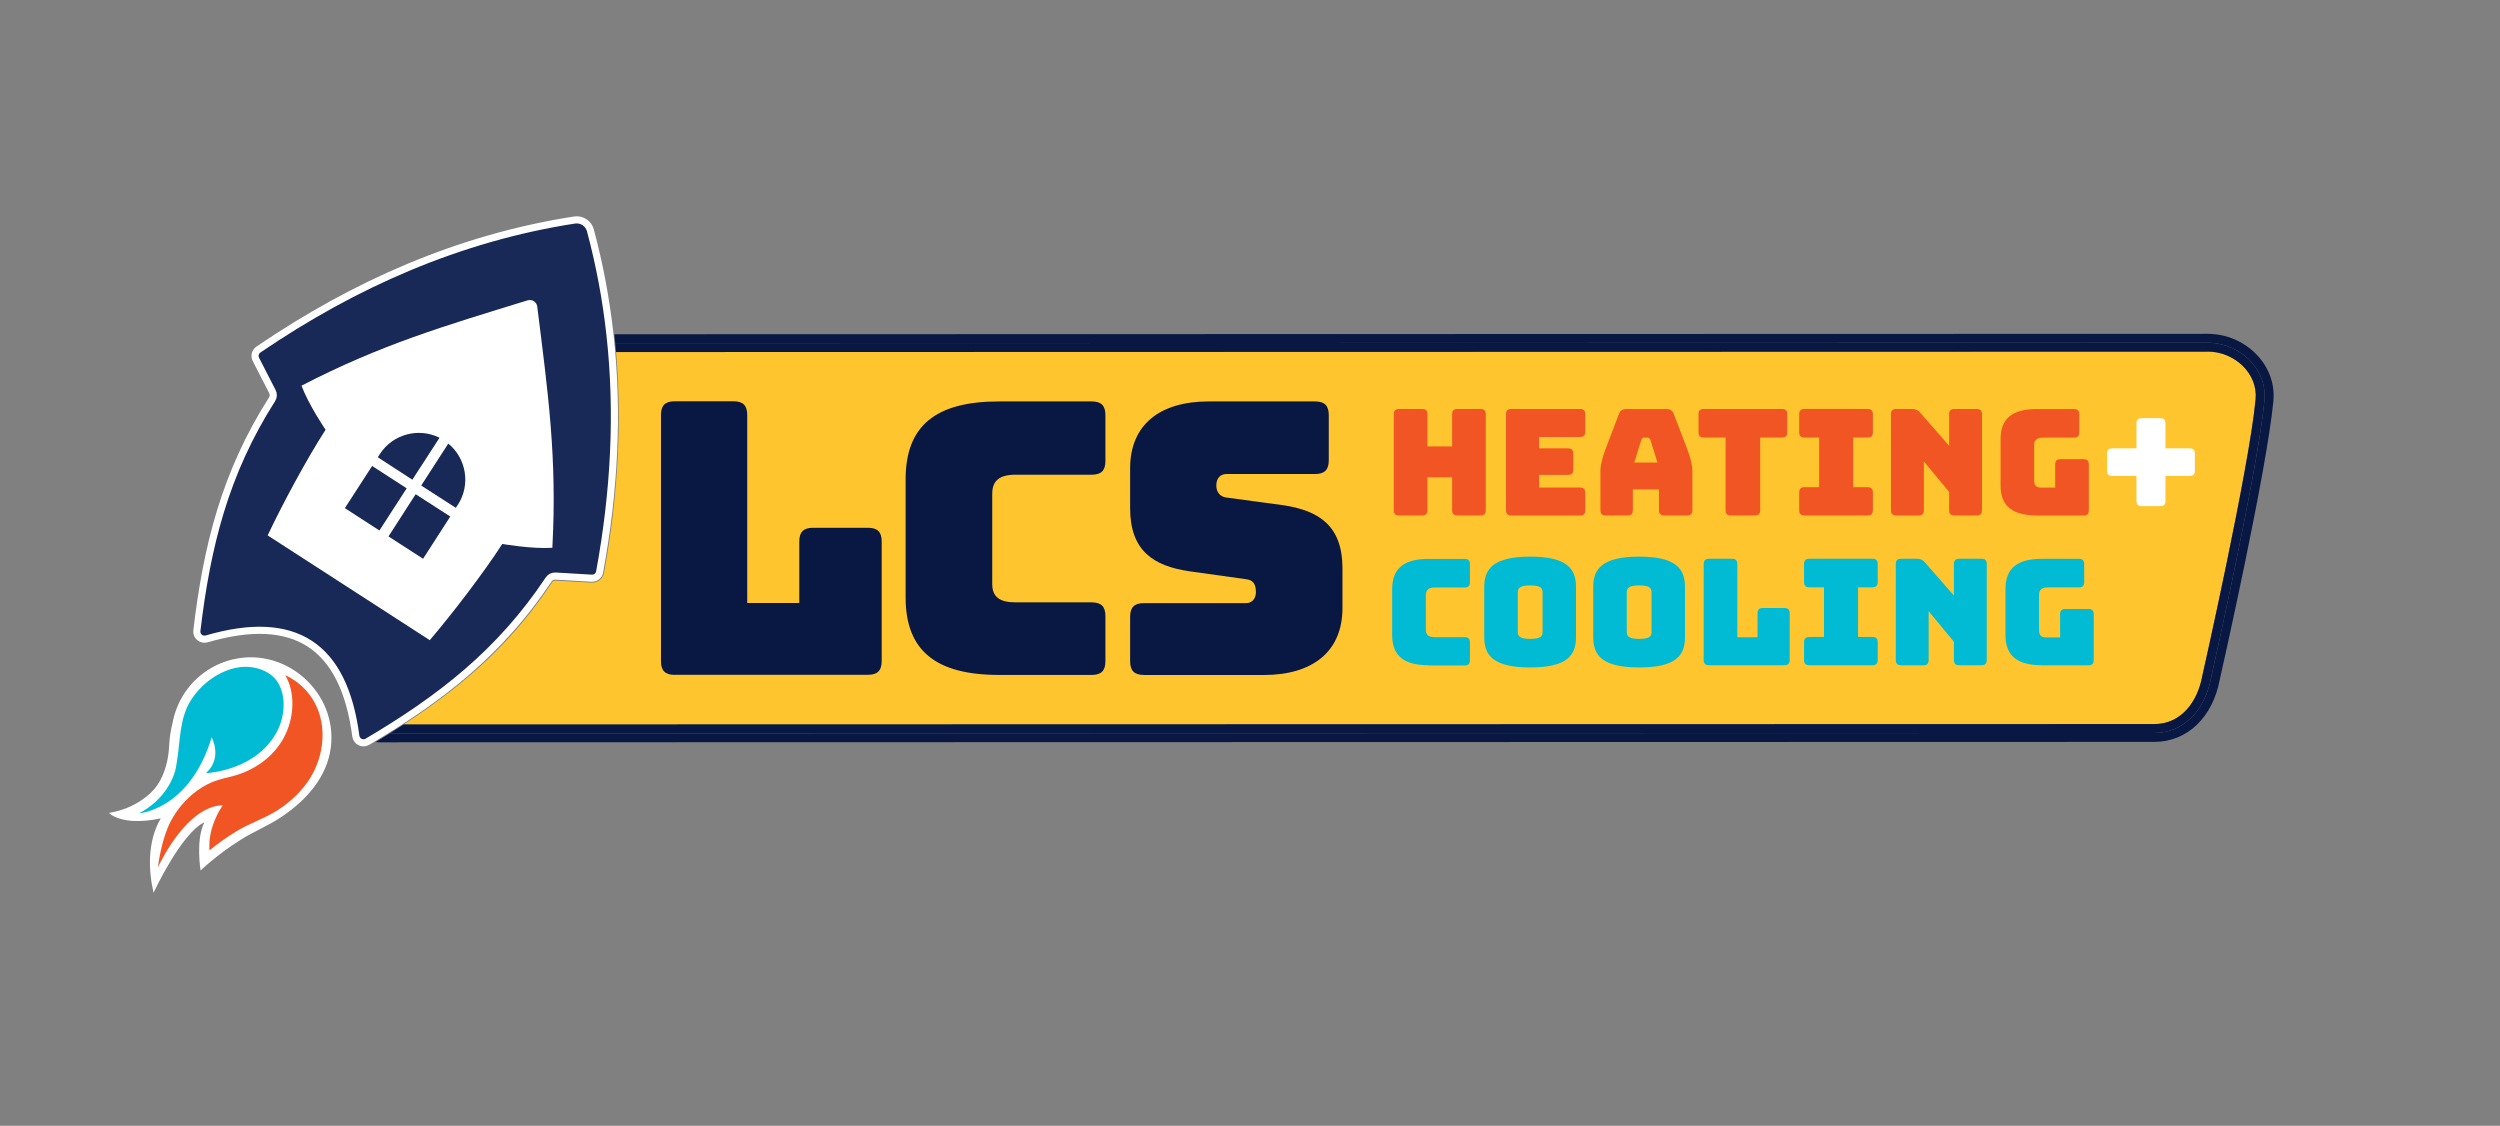
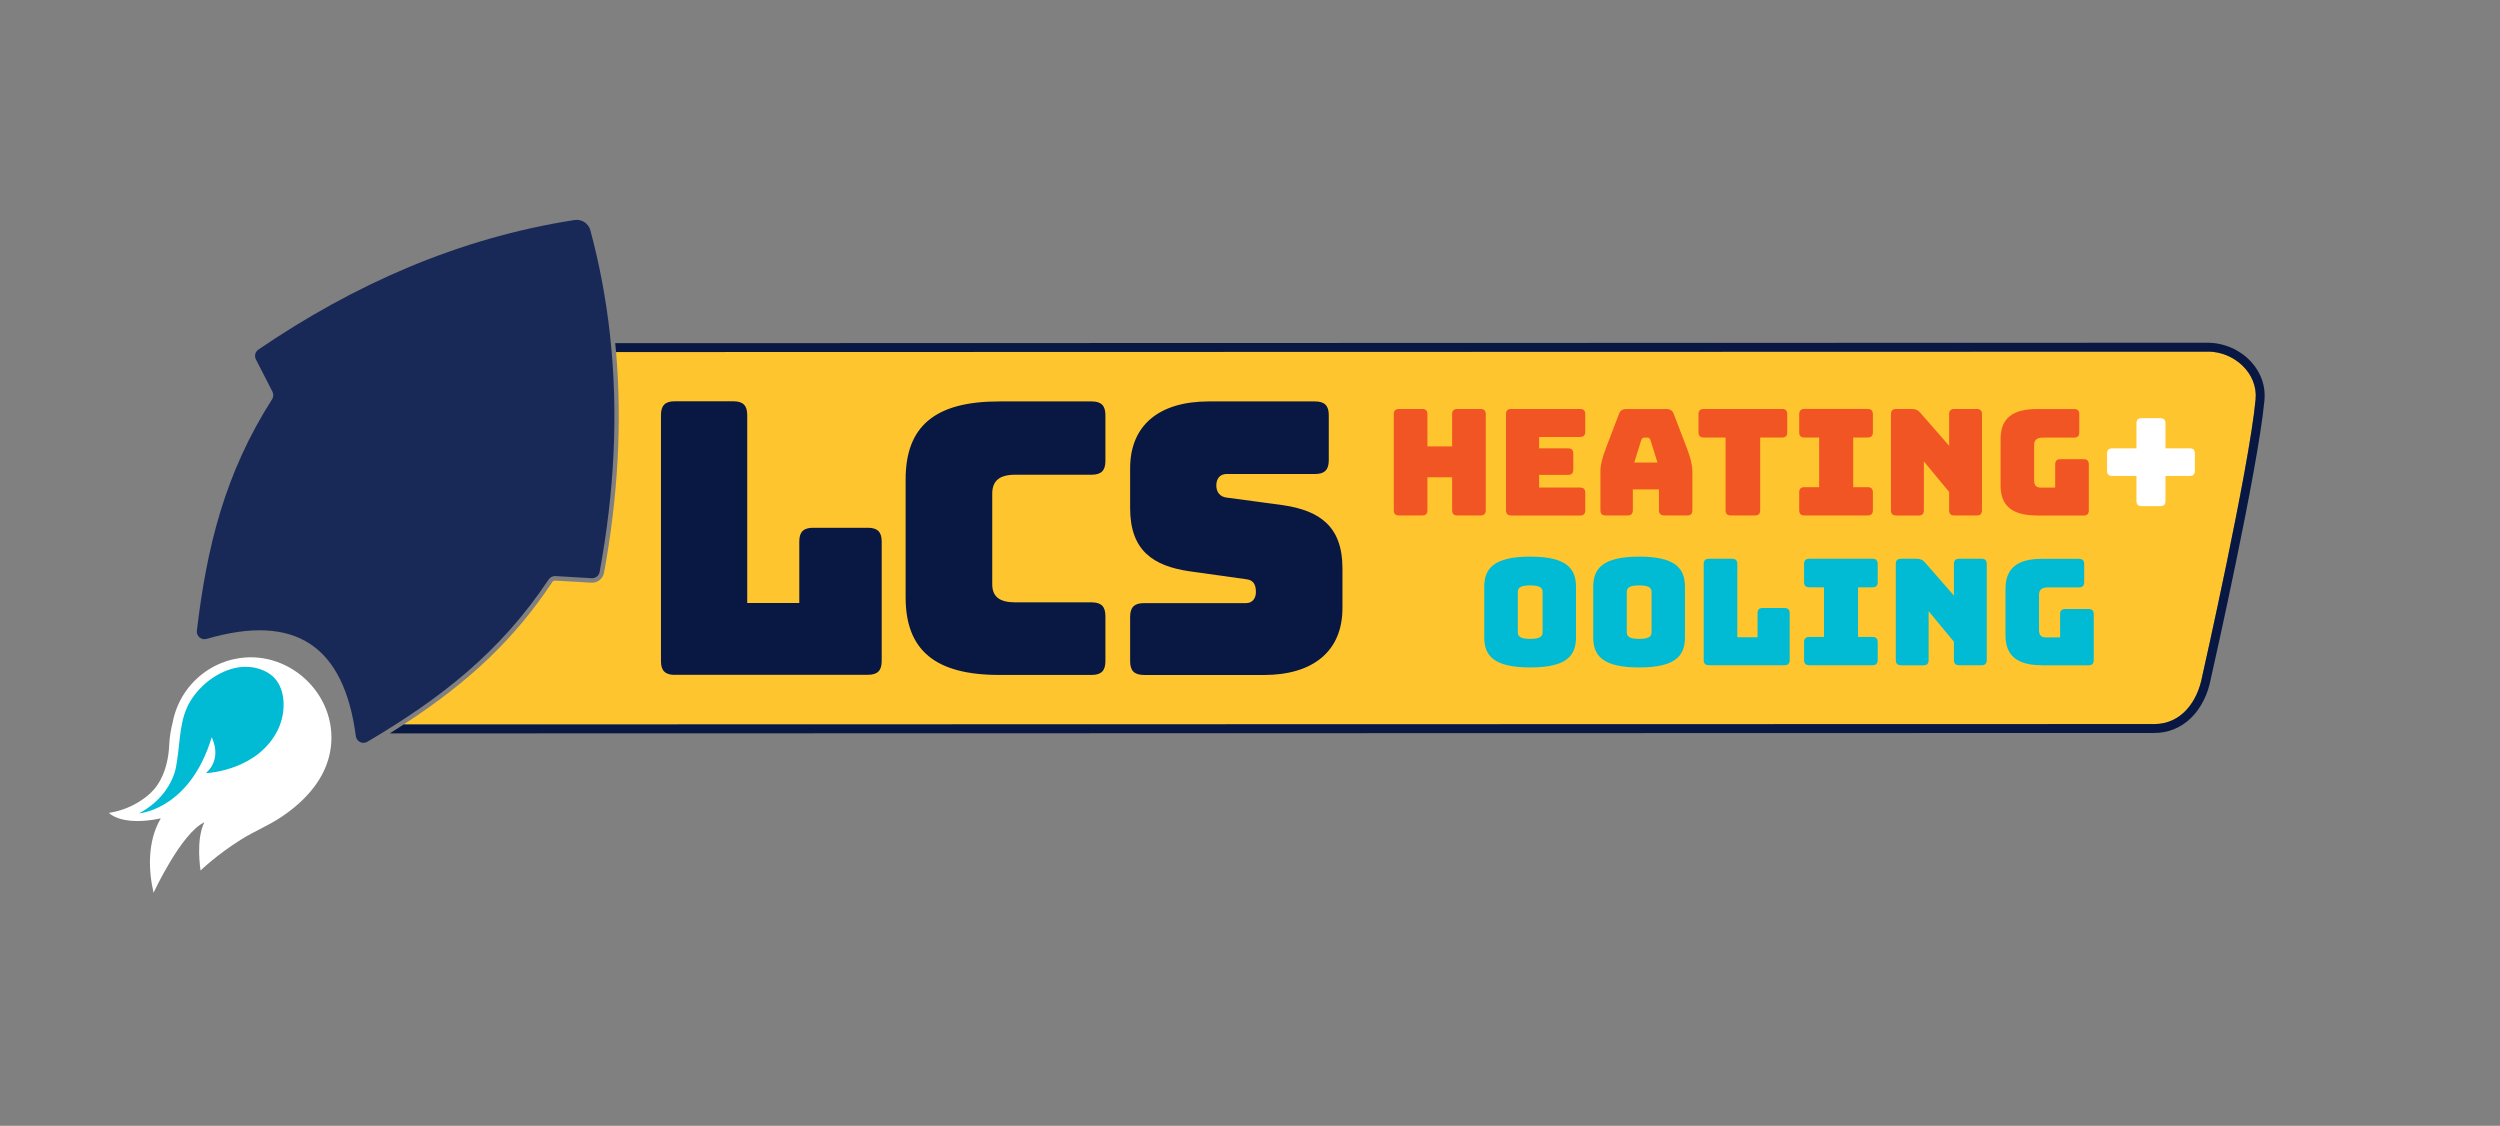
<svg xmlns="http://www.w3.org/2000/svg" id="LCS" viewBox="0 0 351 158.06">
  <rect x="0" y="0" width="351" height="158.06" fill="#808080" stroke="none" />
  <defs>
    <style> .cls-1 { fill: #fff; } .cls-2 { stroke: #fff; stroke-miterlimit: 10; } .cls-2, .cls-3 { fill: none; } .cls-4 { fill: #ffc52f; } .cls-5 { fill: #192957; } .cls-5, .cls-6, .cls-7 { fill-rule: evenodd; } .cls-6, .cls-8 { fill: #00bbd3; } .cls-9 { fill: #091843; } .cls-10 { clip-path: url(#clippath); } .cls-11, .cls-7 { fill: #f05523; } </style>
    <clipPath id="clippath">
      <rect class="cls-3" y="7.03" width="351" height="144" />
    </clipPath>
  </defs>
  <g class="cls-10">
    <g>
      <path class="cls-4" d="M84.81,80.41c-.16,.85-.93,1.46-1.78,1.4l-5.01-.29c-.23-.02-.38,.06-.47,.19-5.23,7.87-11.48,13.9-20.88,20.01l245.8-.06c3.71,0,6.04-3.05,6.72-6.73,0,0,6.55-29,7.49-38.85,.35-3.7-3.01-6.72-6.72-6.72h0l-223.46,.06c.84,9.86,.28,20.26-1.69,30.99" />
-       <path class="cls-9" d="M317,49.97c-1.79-1.97-4.36-3.1-7.04-3.1h0l-223.69,.06c.04,.41,.07,.83,.11,1.25l223.58-.06c2.3,0,4.58,1.01,6.11,2.69,1.39,1.52,2.04,3.44,1.86,5.4-.93,9.81-7.25,37.82-7.51,39-.86,4.66-3.98,7.7-7.94,7.7l-247.76,.06c-.64,.4-1.31,.81-1.98,1.21,.14,.02,.28,.04,.42,.04h0l249.32-.06c4.58,0,8.17-3.42,9.17-8.72,.39-1.72,6.6-29.32,7.53-39.11,.22-2.31-.55-4.57-2.18-6.36" />
      <path class="cls-9" d="M309.96,49.36h0c3.71,0,7.08,3.03,6.73,6.72-.94,9.85-7.49,38.85-7.49,38.85-.68,3.68-3.01,6.72-6.72,6.73l-245.8,.06c-.64,.42-1.3,.83-1.96,1.25l247.76-.06c3.96,0,7.08-3.04,7.94-7.7,.27-1.19,6.58-29.19,7.51-39,.19-1.96-.47-3.88-1.86-5.4-1.53-1.69-3.82-2.69-6.11-2.69l-223.58,.06c.04,.42,.08,.83,.11,1.25l223.46-.06h0Z" />
      <path class="cls-5" d="M85.63,46.89c-.54-4.86-1.44-9.71-2.74-14.55-.26-.98-1.22-1.6-2.22-1.45-16.23,2.52-30.91,9.01-44.39,18.19-.45,.31-.6,.9-.35,1.38,.77,1.51,1.55,3.02,2.32,4.53,.18,.34,.15,.75-.05,1.07-6.62,10.37-9.16,20.69-10.56,32.49-.09,.77,.64,1.37,1.38,1.15,12.36-3.61,19.26,.87,20.94,13.65,.1,.76,.94,1.19,1.61,.8,10.24-6.05,18.65-12.54,25.46-22.79,.21-.32,.57-.5,.96-.48,1.69,.1,3.39,.2,5.08,.3,.54,.03,1.03-.35,1.12-.88,2.05-11.15,2.68-22.31,1.44-33.41" />
-       <path class="cls-2" d="M85.63,46.89c-.54-4.86-1.44-9.71-2.74-14.55-.26-.98-1.22-1.6-2.22-1.45-16.23,2.52-30.91,9.01-44.39,18.19-.45,.31-.6,.9-.35,1.38,.77,1.51,1.55,3.02,2.32,4.53,.18,.34,.15,.75-.05,1.07-6.62,10.37-9.16,20.69-10.56,32.49-.09,.77,.64,1.37,1.38,1.15,12.36-3.61,19.26,.87,20.94,13.65,.1,.76,.94,1.19,1.61,.8,10.24-6.05,18.65-12.54,25.46-22.79,.21-.32,.57-.5,.96-.48,1.69,.1,3.39,.2,5.08,.3,.54,.03,1.03-.35,1.12-.88,2.05-11.15,2.68-22.31,1.44-33.41h0Z" />
-       <path class="cls-1" d="M75.43,43.05c-.04-.33-.22-.59-.47-.76-.26-.16-.57-.21-.89-.12-11.79,3.63-20.54,6.19-31.74,11.98,1,2.68,3.38,6.19,3.38,6.19-2.61,4.03-6.09,10.5-8.13,14.83l22.76,14.71c3.11-3.64,7.58-9.47,10.18-13.51,0,0,4.18,.73,7.03,.54,.68-12.58-.59-21.61-2.12-33.86m-22.16,31.43l-4.85-3.14,3.83-5.92,4.85,3.14s-3.83,5.92-3.83,5.92Zm4.62-7.13l-4.85-3.15,.3-.46c1.81-2.8,5.45-3.74,8.37-2.28l-3.81,5.88h0Zm6.4,3.49l-.29,.46-4.86-3.13,3.8-5.89c2.53,2.06,3.16,5.77,1.36,8.57m-9.76,4.47l3.82-5.93,4.86,3.13-3.82,5.93-4.86-3.14h0Z" />
+       <path class="cls-2" d="M85.63,46.89h0Z" />
      <path class="cls-1" d="M24.28,101.27c-.31,1.18-.48,2.34-.52,3.29-.16,3.59-1.5,5.7-2.41,6.56,0,0-2.11,2.39-6.05,3.01-.02,0,1.74,1.94,7.27,.77,0,.02-.02,.04-.03,.06-1.86,3.2-1.71,7.26-.98,10.38,0,0,3.87-8.36,7.13-9.89-1.24,2.47-.53,6.77-.53,6.77,0,0,2.24-2.19,5.7-4.36,1.82-1.14,3.85-1.95,5.63-3.15,3.44-2.29,6.44-5.56,6.96-9.81,.93-7.55-6.12-13.96-13.53-12.37-2.64,.56-5.01,2.08-6.63,4.24-1.03,1.38-1.69,2.91-2.02,4.5" />
-       <path class="cls-7" d="M29.41,119.34s.03,.04,.05,.02c1.14-.95,2.38-1.81,3.64-2.59,1.87-1.17,4-1.82,5.86-3.01,1.83-1.17,3.45-2.69,4.6-4.54,1.93-3.12,2.4-7.31,.6-10.6-.92-1.68-2.29-2.94-4.04-3.8-.03-.01-.06,.02-.04,.04,2.04,3.42,1.29,10.96-6.35,13.79-1,.37-1.94,.51-3.05,.84-1.09,.33-2.06,.83-2.98,1.5-1.55,1.13-2.82,2.6-3.71,4.29-1.23,2.31-1.71,5.65-1.8,6.37,0,.03,.03,.04,.04,.01,.5-1.06,4.15-8.43,9-8.6,.03,0,.04,.03,.03,.05-.29,.4-2.07,3.02-1.85,6.22" />
      <path class="cls-6" d="M28.97,108.51s-.01,.04,0,.04c.67-.04,7.28-.57,10.01-6.02,1-2,1.21-4.74,.07-6.65-1.07-1.8-3.55-2.53-5.65-2.17-2.68,.45-5.23,2.37-6.65,4.69-1.55,2.52-1.44,5.57-1.89,8.39-.1,.64-.19,1.28-.41,1.89-1.19,3.34-3.89,4.97-4.9,5.49-.01,0,0,.02,0,.02,.71-.07,7.24-1.01,10.17-10.67,0,0,1.57,2.87-.77,4.99" />
      <path class="cls-9" d="M94.72,94.75c-1.33,0-1.92-.59-1.92-1.92V58.26c0-1.33,.59-1.92,1.92-1.92h8.27c1.33,0,1.92,.59,1.92,1.92v26.4h7.31v-8.64c0-1.33,.59-1.92,1.92-1.92h7.73c1.33,0,1.92,.59,1.92,1.92v16.8c0,1.33-.59,1.92-1.92,1.92h-27.15Zm45.55,.01c-8.96,0-13.12-3.47-13.12-10.88v-16.59c0-7.47,4.16-10.93,13.12-10.93h13.01c1.33,0,1.92,.59,1.92,1.92v6.45c0,1.33-.59,1.92-1.92,1.92h-10.72c-2.24,0-3.25,.85-3.25,2.67v12.69c0,1.76,1.01,2.56,3.25,2.56h10.72c1.33,0,1.92,.59,1.92,1.92v6.35c0,1.33-.59,1.92-1.92,1.92,0,0-13.01,0-13.01,0Zm20.32,0c-1.33,0-1.92-.59-1.92-1.92v-6.24c0-1.33,.59-1.92,1.92-1.92h14.35c.91,0,1.39-.69,1.39-1.55,0-1.23-.48-1.71-1.39-1.81l-8-1.12c-5.01-.75-8.27-2.88-8.27-8.85v-5.6c0-6.08,4.11-9.39,11.04-9.39h14.93c1.33,0,1.92,.59,1.92,1.92v6.35c0,1.33-.59,1.92-1.92,1.92h-12.43c-.91,0-1.44,.64-1.44,1.6s.53,1.6,1.44,1.71l7.95,1.07c5.01,.75,8.32,2.88,8.32,8.85v5.6c0,6.08-4.16,9.39-11.04,9.39h-16.85Z" />
      <path class="cls-11" d="M196.44,72.37c-.52,0-.75-.23-.75-.75v-13.45c0-.52,.23-.75,.75-.75h3.22c.52,0,.75,.23,.75,.75v4.5h3.47v-4.5c0-.52,.23-.75,.75-.75h3.22c.52,0,.75,.23,.75,.75v13.45c0,.52-.23,.75-.75,.75h-3.22c-.52,0-.75-.23-.75-.75v-4.61h-3.47v4.61c0,.52-.23,.75-.75,.75h-3.22Z" />
      <path class="cls-11" d="M212.19,72.37c-.52,0-.75-.23-.75-.75v-13.45c0-.52,.23-.75,.75-.75h9.63c.52,0,.75,.23,.75,.75v2.43c0,.52-.23,.75-.75,.75h-5.73v1.6h4.05c.52,0,.75,.23,.75,.75v2.22c0,.52-.23,.75-.75,.75h-4.05v1.78h5.73c.52,0,.75,.23,.75,.75v2.43c0,.52-.23,.75-.75,.75h-9.63Z" />
      <path class="cls-11" d="M228.5,72.37h-3.05c-.52,0-.75-.23-.75-.75v-5.48c0-.83,.25-1.87,.81-3.32l1.8-4.71c.17-.48,.5-.68,1.06-.68h5.58c.54,0,.87,.21,1.04,.68l1.81,4.71c.56,1.45,.81,2.49,.81,3.32v5.48c0,.52-.23,.75-.75,.75h-3.13c-.56,0-.81-.23-.81-.75v-2.91h-3.67v2.91c0,.52-.23,.75-.75,.75m.95-7.43h3.26l-.98-3.15c-.1-.25-.23-.35-.39-.35h-.52c-.17,0-.29,.1-.39,.35l-.98,3.15Z" />
      <path class="cls-11" d="M243.02,72.37c-.52,0-.75-.23-.75-.75v-10.19h-3.05c-.52,0-.75-.23-.75-.75v-2.51c0-.52,.23-.75,.75-.75h10.96c.52,0,.75,.23,.75,.75v2.51c0,.52-.23,.75-.75,.75h-3.05v10.19c0,.52-.23,.75-.75,.75h-3.36Z" />
      <path class="cls-11" d="M252.61,71.62v-2.47c0-.52,.23-.75,.75-.75h2.05v-6.97h-2.05c-.52,0-.75-.23-.75-.75v-2.51c0-.52,.23-.75,.75-.75h8.84c.52,0,.75,.23,.75,.75v2.51c0,.52-.23,.75-.75,.75h-2.01v6.97h2.01c.52,0,.75,.23,.75,.75v2.47c0,.52-.23,.75-.75,.75h-8.84c-.52,0-.75-.23-.75-.75" />
      <path class="cls-11" d="M266.24,72.37c-.52,0-.75-.23-.75-.75v-13.45c0-.52,.23-.75,.75-.75h2.16c.54,0,.87,.14,1.23,.56l4.03,4.61v-4.42c0-.52,.23-.75,.75-.75h3.11c.52,0,.75,.23,.75,.75v13.45c0,.52-.23,.75-.75,.75h-3.11c-.52,0-.75-.23-.75-.75v-2.55l-3.55-4.29v6.85c0,.52-.23,.75-.75,.75h-3.12Z" />
      <path class="cls-11" d="M285.99,72.37c-3.49,0-5.11-1.35-5.11-4.23v-6.48c0-2.88,1.62-4.23,5.11-4.23h5.19c.52,0,.75,.23,.75,.75v2.51c0,.52-.23,.75-.75,.75h-4.32c-.87,0-1.27,.33-1.27,1.04v4.96c0,.71,.31,1.02,.95,1.02h2.01v-3.24c0-.52,.23-.75,.75-.75h3.22c.52,0,.75,.23,.75,.75v6.41c0,.52-.23,.75-.75,.75h-6.53Z" />
      <path class="cls-1" d="M303.28,71.06h-2.57c-.54,0-.75-.23-.75-.75v-3.49h-3.38c-.52,0-.75-.21-.75-.75v-2.37c0-.52,.23-.75,.75-.75h3.38v-3.49c0-.52,.21-.75,.75-.75h2.57c.52,0,.75,.23,.75,.75v3.49h3.38c.52,0,.75,.21,.75,.75v2.37c0,.54-.23,.75-.75,.75h-3.38v3.49c0,.52-.21,.75-.75,.75" />
-       <path class="cls-8" d="M200.57,93.4c-3.49,0-5.11-1.35-5.11-4.23v-6.45c0-2.9,1.62-4.25,5.11-4.25h5.06c.52,0,.75,.23,.75,.75v2.51c0,.52-.23,.75-.75,.75h-4.17c-.87,0-1.27,.33-1.27,1.04v4.94c0,.69,.4,1,1.27,1h4.17c.52,0,.75,.23,.75,.75v2.47c0,.52-.23,.75-.75,.75h-5.06v-.03Z" />
      <path class="cls-8" d="M214.84,93.71c-5.19,0-6.45-1.7-6.45-4.23v-7.08c0-2.53,1.27-4.25,6.45-4.25s6.43,1.72,6.43,4.25v7.08c0,2.53-1.25,4.23-6.43,4.23m0-4.01c1.51,0,1.74-.41,1.74-.97v-5.58c0-.54-.23-.96-1.74-.96s-1.74,.42-1.74,.96v5.58c0,.56,.25,.97,1.74,.97" />
      <path class="cls-8" d="M230.14,93.71c-5.19,0-6.45-1.7-6.45-4.23v-7.08c0-2.53,1.27-4.25,6.45-4.25s6.43,1.72,6.43,4.25v7.08c0,2.53-1.25,4.23-6.43,4.23m0-4.01c1.51,0,1.74-.41,1.74-.97v-5.58c0-.54-.23-.96-1.74-.96s-1.74,.42-1.74,.96v5.58c0,.56,.25,.97,1.74,.97" />
      <path class="cls-8" d="M239.95,93.4c-.52,0-.75-.23-.75-.75v-13.45c0-.52,.23-.75,.75-.75h3.22c.52,0,.75,.23,.75,.75v10.27h2.84v-3.36c0-.52,.23-.75,.75-.75h3.01c.52,0,.75,.23,.75,.75v6.54c0,.52-.23,.75-.75,.75h-10.57Z" />
      <path class="cls-8" d="M253.29,92.65v-2.47c0-.52,.23-.75,.75-.75h2.05v-6.97h-2.05c-.52,0-.75-.23-.75-.75v-2.51c0-.52,.23-.75,.75-.75h8.84c.52,0,.75,.23,.75,.75v2.51c0,.52-.23,.75-.75,.75h-2.01v6.97h2.01c.52,0,.75,.23,.75,.75v2.47c0,.52-.23,.75-.75,.75h-8.84c-.52,0-.75-.23-.75-.75" />
      <path class="cls-8" d="M266.92,93.4c-.52,0-.75-.23-.75-.75v-13.45c0-.52,.23-.75,.75-.75h2.16c.54,0,.87,.14,1.22,.56l4.03,4.61v-4.42c0-.52,.23-.75,.75-.75h3.11c.52,0,.75,.23,.75,.75v13.45c0,.52-.23,.75-.75,.75h-3.11c-.52,0-.75-.23-.75-.75v-2.55l-3.55-4.29v6.85c0,.52-.23,.75-.75,.75h-3.11Z" />
      <path class="cls-8" d="M286.68,93.4c-3.49,0-5.11-1.35-5.11-4.23v-6.48c0-2.88,1.62-4.23,5.11-4.23h5.19c.52,0,.75,.23,.75,.75v2.51c0,.52-.23,.75-.75,.75h-4.32c-.87,0-1.27,.33-1.27,1.04v4.96c0,.71,.31,1.02,.95,1.02h2.01v-3.24c0-.52,.23-.75,.75-.75h3.22c.52,0,.75,.23,.75,.75v6.41c0,.52-.23,.75-.75,.75h-6.53Z" />
    </g>
  </g>
</svg>